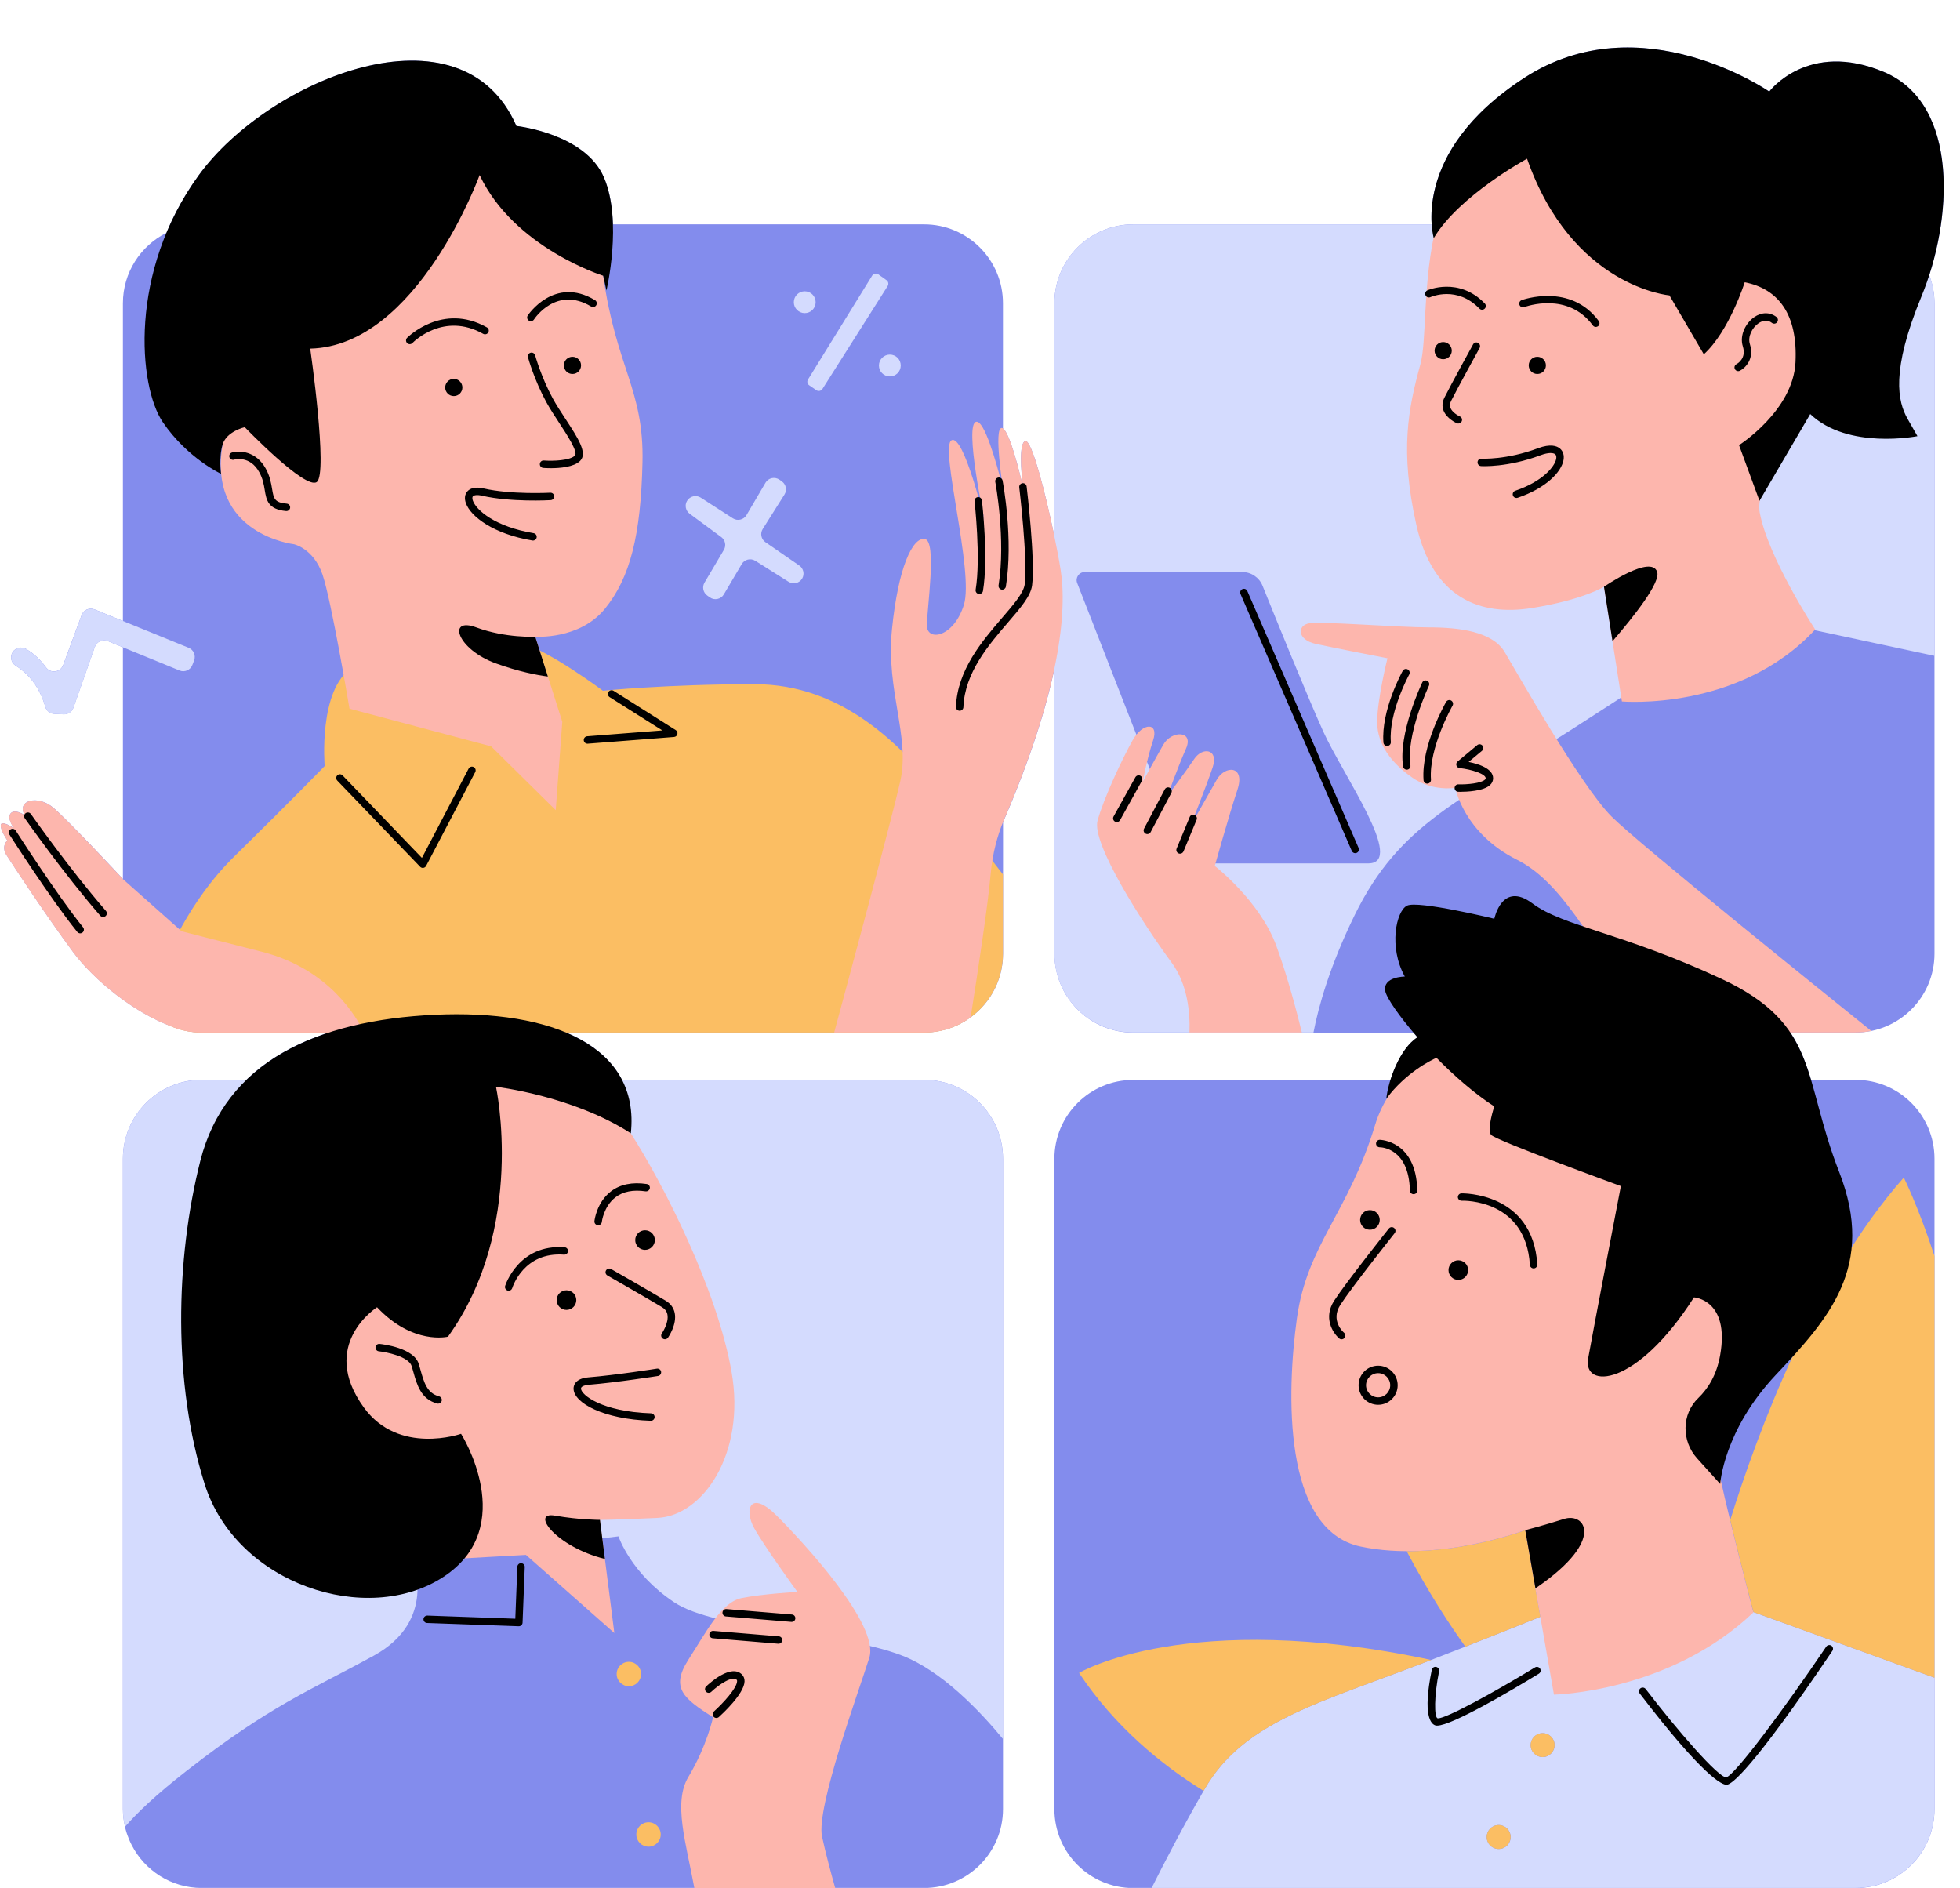
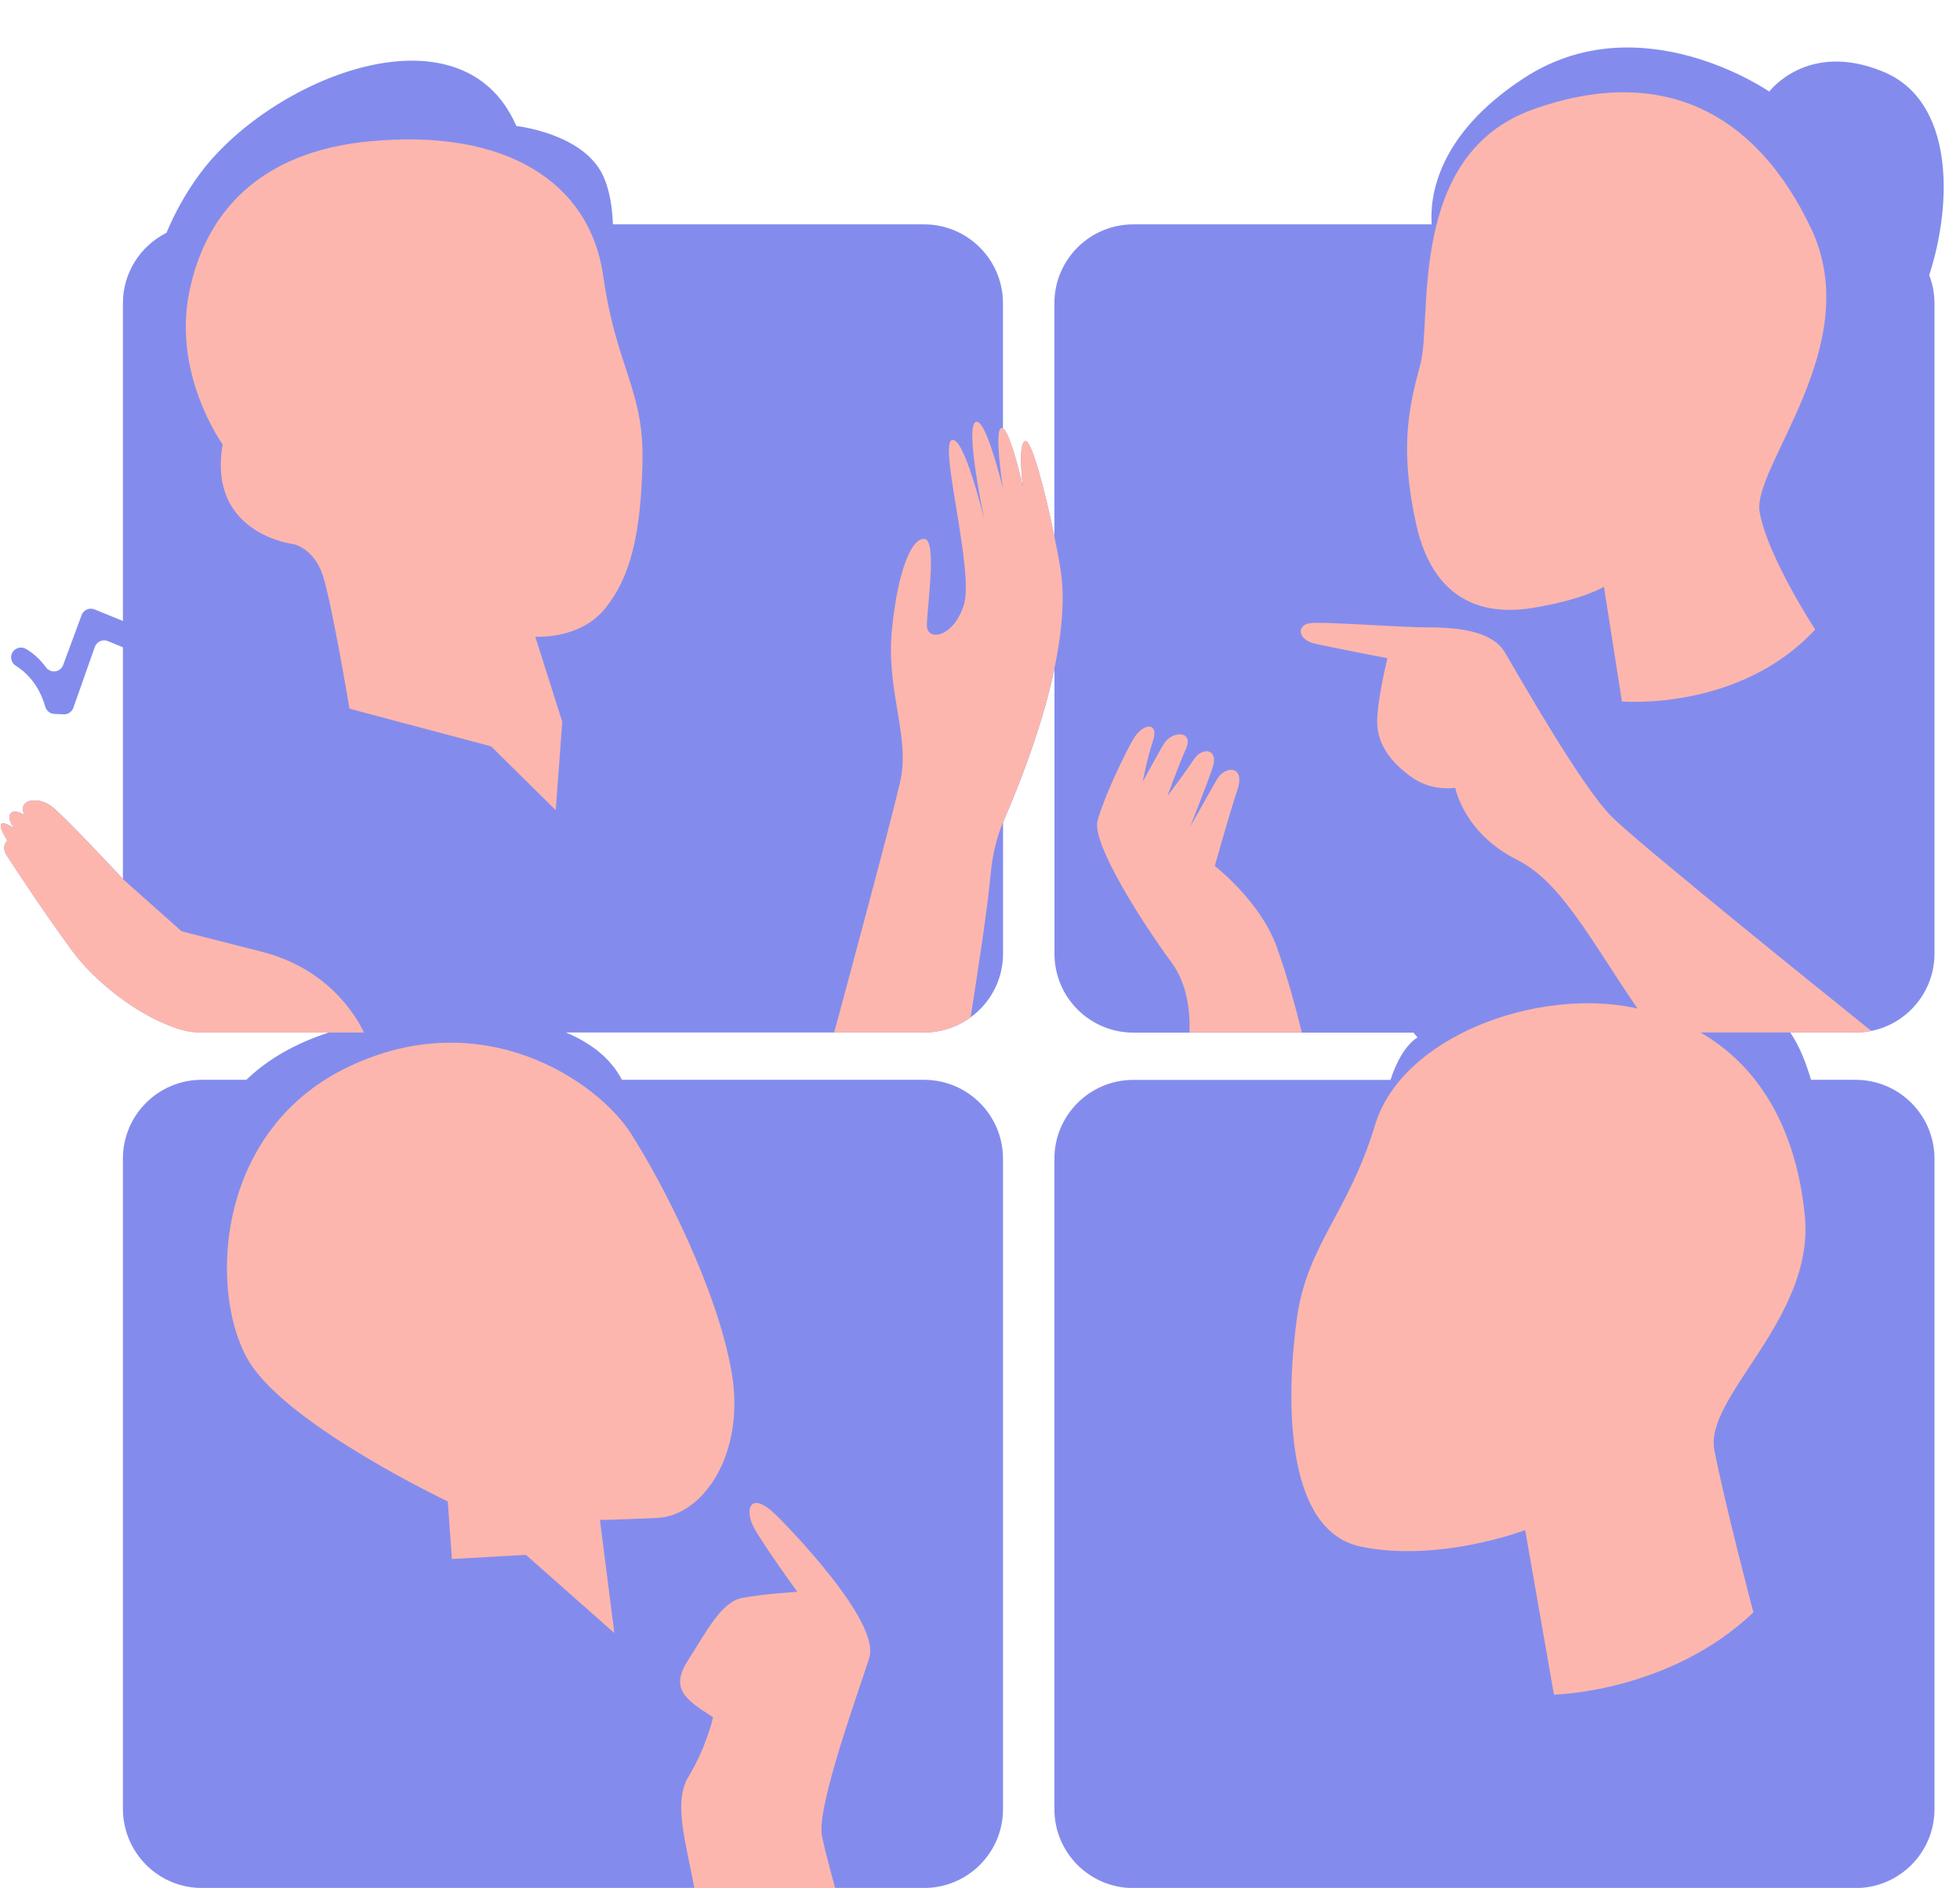
<svg xmlns="http://www.w3.org/2000/svg" height="480.9" preserveAspectRatio="xMidYMid meet" version="1.0" viewBox="-0.2 -12.1 499.3 480.9" width="499.3" zoomAndPan="magnify">
  <g id="change1_1">
    <path d="M479.7,6.23c-19.39-8.13-29.19,5-29.19,5s-32.73-22.72-62.33-3.54c-22.41,14.52-24.15,30.46-23.67,37.36 H288.5c-11.1,0-20.1,9-20.1,20.1v59.36c-2.27-10.98-5.76-24.58-7.38-24.25c-1.72,0.34-1.03,8.02-0.74,10.73c0,0,0,0,0,0 c-0.04,0-0.06,0.02-0.1,0.03c-0.71-3.05-3.12-12.81-4.88-13.98V65.15c0-11.1-9-20.1-20.1-20.1h-79.27 c-0.13-4.1-0.75-8.33-2.28-11.92c-4.79-11.26-22.31-13.13-22.31-13.13C117.38-12.11,68.39,7.9,50.47,32.5 c-3.49,4.79-6.19,9.75-8.26,14.7c-6.57,3.3-11.1,10.09-11.1,17.95v80.93l-7.23-2.95c-1.31-0.53-2.8,0.12-3.29,1.45l-4.7,12.72 c-0.7,1.88-3.19,2.22-4.38,0.59c-1.18-1.62-2.83-3.36-5.05-4.67c-1.16-0.69-2.66-0.38-3.41,0.74c-0.78,1.17-0.45,2.76,0.74,3.5 c2.34,1.45,5.85,4.52,7.54,10.46c0.3,1.04,1.21,1.78,2.29,1.83l2.39,0.11c1.1,0.05,2.11-0.63,2.48-1.67l5.46-15.5 c0.48-1.35,1.99-2.03,3.31-1.49l3.85,1.58v59.02c0,0-13.79-14.83-17.75-18.17c-3.94-3.32-9.31-1.89-7.33,1.81 c-0.01,0.01-0.01,0.02-0.01,0.04c-0.33-0.21-2.54-1.55-3.5-0.39c-1.04,1.25,0.83,3.75,0.83,3.75s-3.13-2.08-3.34-0.83 s1.67,3.96,1.67,3.96s-1.67,1.46-0.21,3.75c1.46,2.29,9.8,15.01,16.89,24.6c5.43,7.34,15.64,15.49,24.84,18.91 c0.15,0.07,0.3,0.13,0.46,0.19c0.44,0.18,0.89,0.35,1.35,0.49c0.16,0.05,0.31,0.1,0.47,0.15c0.5,0.15,1.02,0.28,1.54,0.4 c0.01,0,0.03,0.01,0.04,0.01c0.1,0.02,0.2,0.04,0.3,0.06c0.56,0.11,1.13,0.2,1.71,0.26c0.01,0,0.02,0,0.04,0 c0.06,0.01,0.11,0.01,0.17,0.01c0.63,0.06,1.27,0.1,1.92,0.1h32.38c-8.28,2.7-15.41,6.64-21.01,12.05H51.21 c-11.1,0-20.1,9-20.1,20.1v165.66c0,1.56,0.19,3.06,0.53,4.52c0.13,0.54,0.27,1.08,0.44,1.61c-0.17-0.53-0.32-1.06-0.44-1.61 c0.13,0.55,0.27,1.08,0.44,1.61c0.11,0.36,0.25,0.71,0.39,1.06c0.06,0.16,0.11,0.32,0.18,0.48c0.19,0.47,0.41,0.92,0.63,1.37 c0.02,0.03,0.03,0.07,0.05,0.1c3.32,6.51,10.08,10.97,17.88,10.97h125.47h35.88h22.65c11.1,0,20.1-9,20.1-20.1v-17.86v-147.8 c0-11.1-9-20.1-20.1-20.1h-76.98c-2.74-5.3-7.68-9.3-14.25-12.05h68.31h22.91c0.63,0,1.25-0.04,1.87-0.09 c0.22-0.02,0.44-0.05,0.66-0.08c0.38-0.05,0.76-0.1,1.13-0.17c0.27-0.05,0.55-0.11,0.82-0.17c0.29-0.07,0.58-0.14,0.87-0.22 c0.31-0.09,0.63-0.17,0.94-0.27c0.15-0.05,0.3-0.11,0.45-0.16c1.35-0.48,2.62-1.09,3.82-1.83c0.02-0.01,0.04-0.02,0.06-0.03 c5.7-3.55,9.5-9.85,9.5-17.05v-20.18v-13.31c6.92-16.01,10.94-28.89,13.1-39.12v72.61c0,11.1,9,20.1,20.1,20.1h14.31h28.63h2.96 h25.45c0.34,0.4,0.68,0.8,1.04,1.21c-3.14,1.97-5.55,6.6-6.88,10.83H288.5c-11.1,0-20.1,9-20.1,20.1v165.66 c0,11.1,9,20.1,20.1,20.1h4.68h179.32c11.1,0,20.1-9,20.1-20.1v-33.46V307.87v-24.81c0-11.1-9-20.1-20.1-20.1h-11.35 c-1.33-4.45-2.85-8.42-5.28-12.05h16.63c11.1,0,20.1-9,20.1-20.1v-75.85V65.15c0-2.53-0.49-4.94-1.34-7.16 C497.38,39.02,497.36,13.64,479.7,6.23z M32.58,456.21c0.02,0.05,0.04,0.11,0.06,0.16C32.62,456.32,32.61,456.27,32.58,456.21z" fill="#838CED" />
  </g>
  <g id="change2_1">
-     <path d="M31.64,453.24c0.5,2.16,1.35,4.19,2.48,6.02C32.99,457.42,32.14,455.4,31.64,453.24z M235.21,262.96H51.21 c-11.1,0-20.1,9-20.1,20.1v165.66c0,1.56,0.19,3.06,0.53,4.52c2.98-3.45,7.82-8.12,15.71-14.27 c21.48-16.76,31.43-20.43,47.67-29.33c16.24-8.9,9.95-24.1,9.95-24.1l52.38-6.29c0,0,3.14,9.43,14.14,16.76 c11,7.33,41.91,7.33,58.14,13.62c10.09,3.91,19.78,14.09,25.67,21.23v-147.8C255.3,271.96,246.31,262.96,235.21,262.96z M492.59,65.15v89.81l-38.76-8.29l-21.48,5.76c0,0-4.71,3.67-32.48,21.48c-27.76,17.81-43.48,23.57-55,47.14 c-6.34,12.97-9.19,23.24-10.47,29.86H288.5c-11.1,0-20.1-9-20.1-20.1V65.15c0-11.1,9-20.1,20.1-20.1h183.99 C483.59,45.05,492.59,54.05,492.59,65.15z M336.9,174.26c-3.95-8.72-12.19-29.02-15.48-37.17c-0.85-2.11-2.9-3.48-5.17-3.48h-40.12 c-1.45,0-2.45,1.46-1.92,2.81l27.88,71.41c0,0,36.69,0,46.28,0C357.96,207.82,341.91,185.31,336.9,174.26z M205.95,86.05l1.79,1.24 c0.52,0.36,1.24,0.22,1.58-0.32l16.6-26.2c0.32-0.5,0.19-1.16-0.29-1.5l-2.06-1.47c-0.53-0.38-1.26-0.23-1.6,0.32l-16.33,26.44 C205.32,85.06,205.46,85.72,205.95,86.05z M204.8,67.66c1.54,0,2.78-1.24,2.78-2.78c0-1.54-1.24-2.78-2.78-2.78 c-1.54,0-2.78,1.24-2.78,2.78C202.02,66.42,203.27,67.66,204.8,67.66z M223.7,81c0,1.54,1.24,2.78,2.78,2.78 c1.54,0,2.78-1.24,2.78-2.78c0-1.54-1.24-2.78-2.78-2.78C224.95,78.23,223.7,79.47,223.7,81z M175.48,118.76l8.06,5.95 c1.02,0.75,1.31,2.16,0.66,3.26l-4.93,8.34c-0.66,1.11-0.35,2.54,0.7,3.29l0.66,0.47c1.18,0.84,2.83,0.48,3.56-0.76l4.56-7.72 c0.71-1.2,2.27-1.58,3.46-0.84l8.48,5.35c1.18,0.74,2.73,0.37,3.45-0.82c0.67-1.12,0.36-2.57-0.72-3.32l-8.63-5.95 c-1.1-0.75-1.4-2.24-0.69-3.36l5.54-8.78c0.7-1.12,0.41-2.59-0.67-3.35l-0.6-0.42c-1.19-0.84-2.83-0.48-3.57,0.77l-4.83,8.23 c-0.71,1.22-2.3,1.59-3.48,0.83l-8.18-5.27c-1.18-0.76-2.75-0.39-3.47,0.81l-0.03,0.04C174.17,116.58,174.46,118,175.48,118.76z M48.81,157.27l0.44-1.15c0.48-1.27-0.13-2.7-1.39-3.21l-23.97-9.77c-1.31-0.53-2.8,0.12-3.29,1.45l-4.7,12.72 c-0.7,1.88-3.19,2.22-4.38,0.59c-1.18-1.62-2.83-3.36-5.05-4.67c-1.16-0.69-2.66-0.38-3.41,0.74c-0.78,1.17-0.45,2.76,0.74,3.5 c2.34,1.45,5.85,4.52,7.54,10.46c0.3,1.04,1.21,1.78,2.29,1.83l2.39,0.11c1.1,0.05,2.11-0.63,2.48-1.67l5.46-15.5 c0.48-1.35,1.99-2.03,3.31-1.49l18.26,7.48C46.82,159.23,48.31,158.58,48.81,157.27z M419.26,388.67l73.33,26.58v33.46 c0,11.1-9,20.1-20.1,20.1H293.18c3.1-6.21,7.87-15.43,13.46-25.14c9.95-17.29,29.33-22,56.57-32.48 C390.45,400.72,419.26,388.67,419.26,388.67z M384.63,455.84c0-1.69-1.37-3.05-3.05-3.05c-1.69,0-3.05,1.37-3.05,3.05 c0,1.69,1.37,3.05,3.05,3.05C383.26,458.9,384.63,457.53,384.63,455.84z M395.83,432.43c0-1.69-1.37-3.05-3.05-3.05 c-1.69,0-3.05,1.37-3.05,3.05c0,1.69,1.37,3.05,3.05,3.05C394.46,435.48,395.83,434.11,395.83,432.43z" fill="#D4DBFE" />
-   </g>
+     </g>
  <g id="change3_1">
-     <path d="M239.82,190.8c5.45,6.89,11.19,14.28,15.48,19.84v20.18c0,11.1-9,20.1-20.1,20.1H51.21 c-5.96,0-11.3-2.61-14.98-6.73l2.36-3.07c0,0,5.84-20.29,20.85-35.02c15.01-14.73,23.07-23.07,23.07-23.07s-1.67-19.46,6.95-25.02 c8.62-5.56,35.58-8.62,43.08-6.39c7.5,2.22,20.85,12.23,20.85,12.23s16.4-1.67,38.64-1.67S229.26,177.46,239.82,190.8z M163.11,414.32c0-1.72-1.39-3.11-3.11-3.11s-3.11,1.39-3.11,3.11c0,1.71,1.39,3.11,3.11,3.11S163.11,416.04,163.11,414.32z M165.01,452.08c-1.72,0-3.11,1.39-3.11,3.11c0,1.72,1.39,3.11,3.11,3.11c1.71,0,3.11-1.39,3.11-3.11 C168.11,453.47,166.72,452.08,165.01,452.08z M388.35,377.67c0,0-14.26,5.43-30.21,5.36c5.62,10.69,11.13,19,14.95,24.32 c6.65-2.61,13.17-5.21,19.12-7.61L388.35,377.67z M381.57,452.79c-1.69,0-3.05,1.37-3.05,3.05c0,1.69,1.37,3.05,3.05,3.05 c1.69,0,3.05-1.37,3.05-3.05C384.63,454.16,383.26,452.79,381.57,452.79z M392.77,429.37c-1.69,0-3.05,1.37-3.05,3.05 c0,1.69,1.37,3.05,3.05,3.05c1.69,0,3.05-1.37,3.05-3.05C395.83,430.74,394.46,429.37,392.77,429.37z M274.68,414.04 c9.12,13.68,20.97,23.38,31.73,30.05c0.08-0.14,0.16-0.28,0.24-0.42c9.95-17.29,29.33-22,56.57-32.48c0.39-0.15,0.78-0.3,1.18-0.45 C302.43,397.52,274.68,414.04,274.68,414.04z M484.78,287.86c-22.66,25.59-37.27,64.98-44.22,87.26 c2.76,11.41,5.69,22.53,5.92,23.42l46.12,16.72V307.87C488.54,295.39,484.78,287.86,484.78,287.86z" fill="#FBBE63" />
-   </g>
+     </g>
  <g id="change4_1">
    <path d="M360.59,121.53c-4.19-18.86-2.1-29.33,1.05-40.86c3.14-11.52-3.67-53.43,28.81-64.95 c32.48-11.52,56.57,0.52,70.72,30.38c14.14,29.86-15.19,60.76-13.1,72.29c2.1,11.52,14.14,29.86,14.14,29.86 c-19.38,20.95-49.24,18.33-49.24,18.33l-4.57-29.22c0,0-5.25,3.32-18.35,5.42C376.97,144.88,364.78,140.39,360.59,121.53z M331.44,250.91c-1.21-4.96-3.59-14.1-6.47-22c-4.19-11.52-15.71-20.43-15.71-20.43s3.67-13.1,5.76-19.38 c2.1-6.29-3.14-6.29-5.24-2.62c-2.1,3.67-6.81,12.05-6.81,12.05s4.19-10.48,5.76-15.19s-2.62-5.24-4.71-2.1 c-2.1,3.14-6.81,9.43-6.81,9.43s2.62-7.33,4.71-12.05c2.1-4.71-3.67-4.71-5.76-1.05c-2.1,3.67-5.24,9.43-5.24,9.43 s1.05-5.76,2.62-10.48c1.57-4.71-2.62-4.71-5.24,0c-2.62,4.71-7.33,14.67-8.9,20.43c-1.57,5.76,11.52,26.19,18.86,36.14 c4.04,5.49,4.74,12.56,4.55,17.81H331.44z M476.51,250.51c-11.44-9.19-59.25-47.69-66.16-54.6c-7.86-7.86-24.1-36.67-27.24-41.91 c-3.14-5.24-11.52-6.29-19.38-6.29s-27.24-1.57-30.38-1.05c-3.14,0.52-3.14,4.19,1.57,5.24s18.33,3.67,18.33,3.67 s-2.62,10.48-2.62,16.24c0,5.76,3.67,10.48,8.9,14.14c5.24,3.67,11,2.62,11,2.62s2.1,11.52,15.71,18.33 c11.21,5.61,18.54,20.1,30.71,37.91c-0.29-0.06-0.57-0.14-0.86-0.2c-24.88-5.16-59.19,7.33-66,29.86 c-6.81,22.52-17.29,30.38-19.91,49.24c-2.62,18.86-3.67,53.95,16.24,58.14c19.91,4.19,41.91-4.19,41.91-4.19l7.33,41.91 c0,0,29.33-0.52,50.81-20.95c0,0-7.33-27.76-9.95-41.38c-2.62-13.62,25.67-33.52,23.05-59.72c-2.02-20.16-10.25-37.21-26.59-46.62 h39.49C473.87,250.91,475.21,250.77,476.51,250.51z M186.16,337.34c-3.67-20.95-17.29-47.67-25.67-60.76 c-8.38-13.1-37.71-33.52-72.29-16.76c-34.57,16.76-35.1,59.19-24.62,75.43c10.48,16.24,50.29,35.1,50.29,35.1l1.05,14.67 l18.86-1.05l22.52,19.91l-3.67-28.81c0,0,3.14,0,14.67-0.52C178.83,374.01,189.83,358.29,186.16,337.34z M191.92,377.15 c2.62,4.71,11,16.24,11,16.24s-8.9,0.52-14.14,1.57c-5.24,1.05-8.9,8.38-13.62,15.71c-4.71,7.33-1.05,9.95,6.29,14.67 c0,0-1.57,7.33-6.29,15.19c-3.91,6.52-0.62,16.65,1.52,28.29h35.88c-1.04-3.7-2.45-8.91-3.35-13.1 c-1.57-7.33,9.43-37.19,12.05-45.57c2.62-8.38-16.76-29.33-23.57-36.14C190.88,367.2,189.3,372.44,191.92,377.15z M261.02,100.25 c-2.08,0.42-0.63,11.67-0.63,11.67s-3.34-15.01-5.42-15.01c-2.08,0,0.33,15.38,0.33,15.38c-1.8-7.09-4.75-17.3-6.81-16.96 c-3.14,0.52,2.1,25.14,2.1,25.14s-5.24-22-8.38-20.43c-3.14,1.57,5.76,33.52,3.14,41.91c-2.62,8.38-9.43,9.43-9.43,5.24 s2.62-21.48-0.52-22c-3.14-0.52-6.81,7.33-8.38,23.05c-1.57,15.71,4.71,27.24,2.1,38.76c-2.21,9.74-13.4,51.27-16.82,63.91h22.91 c4.44,0,8.54-1.46,11.86-3.9c1.79-11.35,4.42-28.67,5.09-36.43c0.48-5.48,1.82-9.97,3.14-13.25 c14.72-34.06,16.35-53.92,14.68-64.34C268.32,122.56,263.1,99.84,261.02,100.25z M92.51,250.91c-1.77-3.78-8.77-16.18-26-20.57 c-20.43-5.21-20.43-5.21-20.43-5.21l-14.98-13.31c0,0-13.79-14.83-17.75-18.17c-3.96-3.34-9.38-1.88-7.3,1.88 c0,0-2.5-1.67-3.54-0.42c-1.04,1.25,0.83,3.75,0.83,3.75s-3.13-2.08-3.34-0.83s1.67,3.96,1.67,3.96s-1.67,1.46-0.21,3.75 c1.46,2.29,9.8,15.01,16.89,24.6c5.43,7.34,15.64,15.49,24.84,18.91c2.45,1.07,5.16,1.67,8,1.67H92.51z M74.65,126.52 c0,0,5,1.04,7.3,7.71c2.29,6.67,6.88,34.19,6.88,34.19l36.07,9.59l16.47,16.26l1.67-22.51l-6.88-21.68c0,0,11.26,0.83,17.72-7.09 c6.46-7.92,9.17-18.76,9.59-37.32c0.42-18.55-6.67-23.97-10.01-47.53c-3.34-23.56-24.51-37.77-60.04-34.19 c-26.89,2.71-41.28,17.51-45.45,38.57c-4.17,21.06,8.55,38.57,8.55,38.57C52.55,124.02,74.65,126.52,74.65,126.52z" fill="#FDB6AD" />
  </g>
  <g id="change5_1">
-     <path d="M41.29,95.46c-6.25-9.17-8.76-38.36,9.17-62.96c17.93-24.6,66.92-44.61,80.89-12.51c0,0,17.51,1.88,22.31,13.13 s0.63,28.77,0.63,28.77l-0.83-3.75c0,0-22.72-7.09-31.48-25.64c0,0-15.84,43.57-43.15,44.2c0,0,4.59,31.9,1.67,33.98 c-2.92,2.08-18.35-13.97-18.35-13.97s-4.59,1.04-5.63,4.38c-1.04,3.34-0.42,7.5-0.42,7.5S47.55,104.63,41.29,95.46z M113.21,86.6 c0,1.21,0.98,2.19,2.19,2.19s2.19-0.98,2.19-2.19c0-1.21-0.98-2.19-2.19-2.19S113.21,85.39,113.21,86.6z M145.63,83.16 c1.21,0,2.19-0.98,2.19-2.19c0-1.21-0.98-2.19-2.19-2.19s-2.19,0.98-2.19,2.19C143.44,82.18,144.42,83.16,145.63,83.16z M369.63,77.22c0-1.21-0.98-2.19-2.19-2.19c-1.21,0-2.19,0.98-2.19,2.19c0,1.21,0.98,2.19,2.19,2.19 C368.65,79.41,369.63,78.43,369.63,77.22z M389.23,80.97c0,1.21,0.98,2.19,2.19,2.19c1.21,0,2.19-0.98,2.19-2.19 c0-1.21-0.98-2.19-2.19-2.19C390.21,78.78,389.23,79.76,389.23,80.97z M479.7,6.23c-19.39-8.13-29.19,5-29.19,5 s-32.73-22.72-62.33-3.54c-29.6,19.18-23.14,40.86-23.14,40.86c6.46-10.84,23.77-20.22,23.77-20.22 c11.47,32.73,36.27,34.81,36.27,34.81l8.76,15.01c6.46-5.84,10.42-18.35,10.42-18.35c8.55,1.67,13.55,8.13,12.93,20.43 c-0.63,12.3-14.38,21.06-14.38,21.06l5.21,14.18l12.93-22.1c9.59,9.17,27.31,5.63,27.31,5.63s0,0-2.5-4.38 c-2.5-4.38-4.38-12.09,3.54-31.27C497.21,44.18,499.09,14.36,479.7,6.23z M405.56,70.79c0.18,0.25,0.47,0.39,0.76,0.39 c0.19,0,0.39-0.06,0.56-0.18c0.42-0.31,0.51-0.9,0.2-1.32c-7.22-9.85-19.53-5.38-19.65-5.33c-0.49,0.18-0.74,0.73-0.55,1.22 c0.18,0.49,0.73,0.74,1.22,0.56C388.55,65.95,399.19,62.12,405.56,70.79z M364.19,63.59c0.28-0.12,6.79-2.96,12.48,2.92 c0.19,0.19,0.43,0.29,0.68,0.29c0.24,0,0.47-0.09,0.66-0.27c0.38-0.36,0.39-0.96,0.02-1.34c-6.64-6.86-14.55-3.37-14.62-3.33 c-0.47,0.22-0.68,0.78-0.47,1.25C363.15,63.6,363.71,63.8,364.19,63.59z M371.3,95.78c0.37,0,0.72-0.21,0.87-0.57 c0.21-0.48-0.01-1.04-0.49-1.24c-0.53-0.23-1.99-1.08-2.4-2.21c-0.19-0.54-0.14-1.09,0.16-1.7c1.64-3.28,7.22-13.41,7.28-13.52 c0.25-0.46,0.09-1.03-0.37-1.29c-0.46-0.26-1.04-0.09-1.29,0.37c-0.23,0.42-5.66,10.27-7.31,13.58c-0.54,1.09-0.63,2.17-0.25,3.21 c0.79,2.14,3.32,3.25,3.43,3.3C371.05,95.76,371.17,95.78,371.3,95.78z M377.2,104.73c-0.55-0.03-0.97,0.36-1,0.89 c-0.03,0.52,0.36,0.97,0.88,1c0.27,0.02,6.76,0.39,15.19-2.77c2.04-0.76,3.24-0.63,3.7-0.24c0.34,0.29,0.33,0.8,0.26,1.18 c-0.37,1.97-3.46,5.76-10.43,8.12c-0.5,0.17-0.76,0.71-0.59,1.2c0.13,0.39,0.5,0.64,0.9,0.64c0.1,0,0.2-0.02,0.3-0.05 c7.29-2.47,11.12-6.58,11.68-9.57c0.23-1.24-0.09-2.29-0.9-2.98c-0.81-0.68-2.44-1.25-5.58-0.08 C383.58,105.09,377.26,104.73,377.2,104.73z M421.96,133.61c-1.46-4.59-13.55,3.75-13.55,3.75l2.17,13.88 C416.22,144.69,422.81,136.28,421.96,133.61z M442.17,80.65c-0.46,0.23-0.65,0.8-0.42,1.27c0.17,0.33,0.5,0.52,0.85,0.52 c0.14,0,0.29-0.03,0.42-0.1c1.4-0.7,3.74-3.02,2.56-6.76c-0.62-1.95,0.61-4.23,2.15-5.31c0.71-0.5,2.09-1.17,3.46-0.12 c0.42,0.32,1.01,0.24,1.33-0.18c0.32-0.42,0.24-1.01-0.18-1.33c-1.68-1.28-3.81-1.26-5.7,0.07c-2.07,1.45-3.77,4.55-2.86,7.43 C444.74,79.2,442.44,80.5,442.17,80.65z M353.16,177.92c0.02,0,0.05,0,0.08,0c0.52-0.04,0.91-0.5,0.87-1.02 c-0.6-7.54,4.63-17.09,4.68-17.19c0.25-0.46,0.09-1.03-0.37-1.29c-0.46-0.26-1.04-0.09-1.29,0.37c-0.23,0.41-5.55,10.14-4.91,18.25 C352.26,177.54,352.67,177.92,353.16,177.92z M357.23,183.16c0.07,0.47,0.47,0.8,0.93,0.8c0.05,0,0.1,0,0.15-0.01 c0.52-0.08,0.87-0.56,0.79-1.08c-1.19-7.75,4.66-20.17,4.71-20.3c0.22-0.47,0.02-1.04-0.45-1.26c-0.47-0.22-1.04-0.03-1.26,0.45 C361.85,162.29,355.95,174.84,357.23,183.16z M369.48,166.35c-0.45-0.26-1.03-0.11-1.29,0.35c-0.26,0.45-6.39,11.19-5.75,19.93 c0.04,0.5,0.45,0.88,0.94,0.88c0.02,0,0.05,0,0.07,0c0.52-0.04,0.91-0.49,0.88-1.01c-0.6-8.15,5.44-18.74,5.5-18.85 C370.09,167.19,369.93,166.61,369.48,166.35z M371.27,189.59c0.09,0,0.26,0.01,0.51,0.01c1.57,0,5.99-0.15,7.64-1.77 c0.49-0.47,0.74-1.06,0.74-1.69c0-2.47-3.7-3.64-6.24-4.15l3.4-2.83c0.4-0.33,0.46-0.93,0.12-1.33c-0.34-0.4-0.93-0.46-1.33-0.12 l-5,4.17c-0.29,0.24-0.41,0.64-0.3,1c0.11,0.36,0.42,0.63,0.8,0.67c3.15,0.35,6.66,1.5,6.66,2.6c0,0.05,0,0.17-0.17,0.33 c-0.96,0.94-4.53,1.28-6.78,1.22c-0.53-0.05-0.96,0.4-0.97,0.92C370.34,189.14,370.75,189.58,371.27,189.59z M345.03,205.23 c0.13,0,0.25-0.02,0.38-0.08c0.48-0.21,0.7-0.76,0.49-1.24l-28.35-65.46c-0.21-0.48-0.77-0.7-1.25-0.49 c-0.48,0.21-0.7,0.76-0.49,1.24l28.35,65.46C344.32,205.01,344.67,205.23,345.03,205.23z M143.84,94.59 c-1.14-1.75-2.33-3.55-3.22-5.19c-2.96-5.43-4.48-10.94-4.5-10.99c-0.14-0.5-0.66-0.8-1.16-0.66c-0.5,0.14-0.8,0.66-0.66,1.16 c0.06,0.23,1.59,5.77,4.66,11.4c0.93,1.71,2.14,3.55,3.3,5.32c1.94,2.96,4.87,7.43,3.99,8.32c-1.26,1.26-5.52,1.43-7.91,1.25 c-0.52-0.05-0.98,0.35-1.02,0.87c-0.04,0.52,0.35,0.98,0.87,1.02c0.22,0.02,0.94,0.07,1.91,0.07c2.27,0,5.89-0.27,7.49-1.87 C149.55,103.31,147.03,99.46,143.84,94.59z M122.59,114.17c7.27,1.68,17.08,1.16,17.5,1.13c0.52-0.03,0.92-0.48,0.89-1 c-0.03-0.52-0.47-0.92-1-0.89c-0.1,0-9.96,0.53-16.97-1.09c-2.38-0.55-3.57,0.1-4.14,0.74c-0.67,0.75-0.81,1.81-0.39,3 c1.2,3.42,7.02,7.86,16.94,9.52c0.05,0.01,0.11,0.01,0.16,0.01c0.45,0,0.86-0.33,0.93-0.79c0.09-0.52-0.26-1-0.78-1.09 c-9.79-1.63-14.61-5.84-15.47-8.28c-0.08-0.24-0.25-0.82,0.01-1.11C120.53,114.05,121.27,113.86,122.59,114.17z M151.69,65.65 c0.27-0.45,0.12-1.03-0.32-1.3c-10.39-6.24-17.06,3.81-17.13,3.91c-0.28,0.44-0.16,1.02,0.28,1.31c0.16,0.1,0.34,0.15,0.51,0.15 c0.31,0,0.61-0.15,0.79-0.43c0.23-0.35,5.75-8.6,14.56-3.32C150.84,66.24,151.42,66.1,151.69,65.65z M124.19,72.58 c0.26-0.46,0.1-1.03-0.36-1.29c-11.34-6.4-20.24,2.58-20.33,2.67c-0.36,0.38-0.35,0.97,0.02,1.34c0.18,0.18,0.42,0.27,0.66,0.27 c0.25,0,0.49-0.1,0.68-0.29c0.32-0.33,7.98-8.01,18.03-2.34C123.35,73.19,123.93,73.03,124.19,72.58z M139.37,160.23l-3.22-10.15 c0,0-7.5,0.42-15.01-2.36c-7.5-2.78-5,5.56,5,9.17C131.96,158.99,136.54,159.86,139.37,160.23z M260.28,110.99 c-0.52,0.06-0.89,0.53-0.83,1.05c0.02,0.18,2.2,18.51,1.39,24.71c-0.28,2.17-2.81,5.1-5.73,8.5c-5.09,5.92-11.43,13.3-11.79,22.72 c-0.02,0.52,0.39,0.96,0.91,0.98c0.01,0,0.02,0,0.04,0c0.51,0,0.93-0.4,0.95-0.91c0.33-8.76,6.43-15.85,11.33-21.55 c3.25-3.78,5.82-6.76,6.17-9.49c0.84-6.44-1.3-24.42-1.39-25.18C261.27,111.29,260.79,110.92,260.28,110.99z M254.18,137 c-0.08,0.52,0.27,1,0.78,1.09c0.05,0.01,0.1,0.01,0.15,0.01c0.46,0,0.86-0.33,0.93-0.79c1.95-11.98-0.72-26.4-0.84-27.01 c-0.1-0.51-0.59-0.85-1.11-0.75c-0.51,0.1-0.85,0.59-0.75,1.11C253.38,110.79,256.07,125.36,254.18,137z M248.34,138.11 c-0.09,0.52,0.26,1,0.78,1.09c0.05,0.01,0.11,0.01,0.16,0.01c0.45,0,0.86-0.33,0.93-0.79c1.4-8.38-0.2-22.46-0.27-23.06 c-0.06-0.52-0.53-0.9-1.05-0.83c-0.52,0.06-0.89,0.53-0.83,1.05C248.07,115.72,249.69,130,248.34,138.11z M7.67,195.26 c-0.3-0.43-0.89-0.53-1.32-0.23c-0.43,0.3-0.53,0.89-0.23,1.32c0.1,0.14,9.87,14.06,19.24,24.82c0.19,0.22,0.45,0.32,0.71,0.32 c0.22,0,0.44-0.08,0.62-0.23c0.39-0.34,0.44-0.94,0.09-1.34C17.48,209.24,7.77,195.4,7.67,195.26z M3.8,199.46 c-0.28-0.44-0.87-0.57-1.31-0.29c-0.44,0.28-0.57,0.87-0.29,1.31c0.1,0.16,10.39,16.27,17.29,24.82c0.19,0.23,0.46,0.35,0.74,0.35 c0.21,0,0.42-0.07,0.59-0.21c0.41-0.33,0.47-0.92,0.14-1.33C14.14,215.64,3.9,199.62,3.8,199.46z M304.12,195.48 c-0.48-0.2-1.04,0.03-1.24,0.51l-3.34,8.06c-0.2,0.48,0.03,1.04,0.51,1.24c0.12,0.05,0.24,0.07,0.36,0.07 c0.37,0,0.72-0.22,0.88-0.58l3.34-8.06C304.83,196.24,304.6,195.68,304.12,195.48z M297.8,188.57c-0.46-0.24-1.04-0.07-1.28,0.4 l-5.28,10.01c-0.24,0.46-0.07,1.03,0.4,1.28c0.14,0.07,0.29,0.11,0.44,0.11c0.34,0,0.67-0.18,0.84-0.5l5.28-10.01 C298.44,189.39,298.27,188.82,297.8,188.57z M290.32,185.52c-0.46-0.25-1.03-0.09-1.29,0.37l-5.56,10.01 c-0.25,0.46-0.09,1.03,0.37,1.29c0.15,0.08,0.3,0.12,0.46,0.12c0.33,0,0.66-0.18,0.83-0.49l5.56-10.01 C290.94,186.35,290.77,185.78,290.32,185.52z M69.11,112.43c-0.24-1.45-0.54-3.25-1.63-5.2c-2.49-4.48-6.71-4.61-8.6-4.06 c-0.5,0.15-0.79,0.67-0.64,1.18c0.15,0.5,0.68,0.79,1.18,0.64c0.17-0.05,4.03-1.13,6.41,3.16c0.93,1.67,1.19,3.22,1.41,4.59 c0.42,2.53,0.82,4.92,5.44,5.34c0.03,0,0.06,0,0.09,0c0.48,0,0.9-0.37,0.94-0.86c0.05-0.52-0.34-0.98-0.86-1.03 C69.69,115.91,69.52,114.89,69.11,112.43z M85.74,185.39c-0.38,0.36-0.39,0.96-0.03,1.34l21.12,21.96 c0.18,0.19,0.43,0.29,0.68,0.29c0.04,0,0.09,0,0.13-0.01c0.3-0.04,0.56-0.23,0.71-0.5l12.51-23.9c0.24-0.46,0.06-1.04-0.4-1.28 c-0.46-0.24-1.03-0.06-1.28,0.4l-11.9,22.74l-20.21-21.01C86.71,185.04,86.11,185.03,85.74,185.39z M171.95,173.88l-15.84-10.01 c-0.44-0.28-1.03-0.15-1.31,0.3c-0.28,0.44-0.15,1.03,0.3,1.31l13.43,8.48l-19.15,1.49c-0.52,0.04-0.91,0.5-0.87,1.02 c0.04,0.5,0.45,0.87,0.94,0.87c0.02,0,0.05,0,0.07,0l21.99-1.71c0.41-0.03,0.75-0.32,0.85-0.72 C172.46,174.51,172.3,174.09,171.95,173.88z M438.29,237.22c-25.02-11.67-40.3-13.34-48.09-19.18c-7.78-5.84-9.73,3.89-9.73,3.89 s-19.46-4.73-22.24-3.34c-2.78,1.39-4.73,10.56-0.56,18.07c0,0-5.56,0-5,3.61c0.26,1.7,3.49,6.43,8.22,11.85 c-4.45,2.79-7.44,10.91-7.94,15.67c4.94-6.67,11.4-9.82,12.78-10.44c4.48,4.56,9.65,9.1,14.73,12.39c0,0-1.95,5.84-0.83,7.23 c1.11,1.39,33.08,13.06,33.08,13.06s-6.95,36.13-8.34,43.92c-1.39,7.78,12.23,7.5,26.96-15.57c0,0,9.17,0.56,6.67,14.73 c-0.89,5.06-3.1,8.53-5.56,10.9c-4.28,4.1-4.3,10.96-0.33,15.36l5.9,6.54c0,0,0.83-13.62,14.18-27.8 c13.34-14.18,25.57-27.52,16.12-51.7C458.86,262.23,463.3,248.89,438.29,237.22z M368.8,311.43c0,1.38,1.12,2.5,2.5,2.5 c1.38,0,2.5-1.12,2.5-2.5c0-1.38-1.12-2.5-2.5-2.5C369.92,308.93,368.8,310.05,368.8,311.43z M144.11,321.57 c1.38,0,2.5-1.12,2.5-2.5c0-1.38-1.12-2.5-2.5-2.5s-2.5,1.12-2.5,2.5C141.61,320.45,142.73,321.57,144.11,321.57z M348.78,301.15 c1.38,0,2.5-1.12,2.5-2.5c0-1.38-1.12-2.5-2.5-2.5s-2.5,1.12-2.5,2.5C346.28,300.03,347.4,301.15,348.78,301.15z M161.62,303.78 c0,1.38,1.12,2.5,2.5,2.5s2.5-1.12,2.5-2.5s-1.12-2.5-2.5-2.5S161.62,302.4,161.62,303.78z M372.13,293.76c0.01,0,0.02,0,0.03,0 c0.66-0.02,16.33-0.34,17.37,16.35c0.03,0.5,0.45,0.89,0.94,0.89c0.02,0,0.04,0,0.06,0c0.52-0.03,0.92-0.48,0.89-1 c-1.16-18.49-19.13-18.12-19.32-18.12c-0.52,0.02-0.93,0.45-0.92,0.98C371.2,293.35,371.62,293.76,372.13,293.76z M351.29,278.24 c-0.52,0-0.95,0.42-0.95,0.95c0,0.52,0.42,0.95,0.95,0.95c0.3,0,7.42,0.13,7.67,11.03c0.01,0.52,0.43,0.92,0.95,0.92 c0.01,0,0.01,0,0.02,0c0.52-0.01,0.94-0.45,0.92-0.97C360.55,278.39,351.38,278.24,351.29,278.24z M341.24,320.29 c3-4.63,13.74-18.13,13.84-18.27c0.33-0.41,0.26-1-0.15-1.33c-0.41-0.32-1-0.26-1.33,0.15c-0.44,0.56-10.9,13.71-13.95,18.42 c-2.77,4.28-0.37,8.13,1.29,9.57c0.18,0.16,0.4,0.23,0.62,0.23c0.27,0,0.53-0.11,0.72-0.33c0.34-0.4,0.3-0.99-0.09-1.34 C342.03,327.27,338.66,324.27,341.24,320.29z M355.85,340.76c0,2.74-2.23,4.98-4.98,4.98c-2.74,0-4.98-2.23-4.98-4.98 s2.23-4.98,4.98-4.98C353.61,335.78,355.85,338.01,355.85,340.76z M353.95,340.76c0-1.7-1.38-3.08-3.08-3.08 c-1.7,0-3.08,1.38-3.08,3.08s1.38,3.08,3.08,3.08C352.57,343.84,353.95,342.46,353.95,340.76z M398.26,374.81 c-5.28,1.67-9.91,2.87-9.91,2.87l2.59,14.8c0.22-0.15,0.42-0.28,0.65-0.43C408.82,380.09,403.54,373.14,398.26,374.81z M465.02,407.35c-10.77,15.93-23.26,32.74-25.48,33.29c-2.05-0.02-12.24-11.7-20.51-22.5c-0.32-0.41-0.91-0.49-1.33-0.18 c-0.42,0.32-0.49,0.91-0.18,1.33c16.37,21.38,20.99,23.24,22.09,23.24c0.02,0,0.05,0,0.07,0c1.22-0.09,6.29-3.61,26.91-34.12 c0.29-0.43,0.18-1.02-0.25-1.31C465.9,406.81,465.31,406.92,465.02,407.35z M390.82,412.64c-10.59,6.46-22.56,12.97-24.69,12.97 c-0.04,0-0.08,0-0.11-0.01c-0.88-0.27-0.91-5.66,0.38-11.97c0.1-0.51-0.23-1.01-0.74-1.12c-0.51-0.11-1.01,0.22-1.12,0.74 c-2.42,11.8-0.15,13.83,0.93,14.16c0.12,0.04,0.27,0.05,0.43,0.05c3.81,0,19.24-9.15,25.91-13.22c0.45-0.27,0.59-0.86,0.32-1.3 C391.85,412.51,391.27,412.36,390.82,412.64z M117.25,353.13c0,0-15.84,5.56-24.74-6.67c-11.69-16.07,3.34-25.57,3.34-25.57 c9.17,9.73,18.07,7.5,18.07,7.5c20.01-27.8,12.23-63.65,12.23-63.65s19.46,2.22,34.35,11.84c2.39-22.07-19.9-31.58-49.92-30.19 c-30.02,1.39-53.37,11.95-59.76,37.25c-6.39,25.29-6.95,56.7,1.11,82.28c8.06,25.57,41.42,36.41,60.87,23.63 C132.25,376.75,117.25,353.13,117.25,353.13z M169.39,319.23c-4.13-2.48-13.82-8.02-13.92-8.07c-0.45-0.26-1.03-0.1-1.29,0.35 c-0.26,0.45-0.1,1.03,0.35,1.29c0.1,0.06,9.77,5.58,13.88,8.05c0.77,0.46,1.23,1.07,1.4,1.84c0.46,2.15-1.39,4.84-1.41,4.87 c-0.3,0.43-0.19,1.02,0.24,1.32c0.17,0.12,0.35,0.17,0.54,0.17c0.3,0,0.59-0.14,0.78-0.4c0.1-0.14,2.34-3.39,1.71-6.34 C171.38,321,170.62,319.97,169.39,319.23z M167.13,336.53c-0.1,0.02-10.61,1.67-17.44,2.22c-3.57,0.29-3.8,2.3-3.78,2.91 c0.09,3.62,7.63,7.76,19.67,8.15c0.01,0,0.02,0,0.03,0c0.51,0,0.93-0.4,0.95-0.92c0.02-0.52-0.39-0.96-0.92-0.98 c-12.44-0.4-17.8-4.67-17.84-6.3c-0.01-0.6,1.09-0.9,2.04-0.98c6.9-0.55,17.48-2.22,17.58-2.23c0.52-0.08,0.87-0.57,0.79-1.08 C168.13,336.8,167.65,336.45,167.13,336.53z M144.5,306.63c0.04-0.52-0.35-0.98-0.87-1.01c-11.76-0.88-15.12,9.73-15.15,9.84 c-0.15,0.5,0.13,1.03,0.63,1.18c0.09,0.03,0.19,0.04,0.28,0.04c0.4,0,0.78-0.26,0.9-0.67c0.12-0.38,3-9.29,13.2-8.51 C143.99,307.53,144.46,307.15,144.5,306.63z M164.54,289.5c-3.7-0.55-6.78,0.09-9.13,1.9c-3.63,2.8-4.16,7.36-4.18,7.55 c-0.06,0.52,0.32,0.99,0.84,1.04c0.04,0,0.07,0.01,0.1,0.01c0.48,0,0.89-0.36,0.94-0.84c0-0.04,0.48-3.97,3.47-6.27 c1.93-1.48,4.51-1.99,7.68-1.52c0.52,0.06,1-0.28,1.08-0.8C165.42,290.06,165.06,289.58,164.54,289.5z M106.92,336.87 c-0.14-0.52-0.29-1.03-0.44-1.53c-1.26-4.09-9.09-5.02-9.98-5.11c-0.52-0.06-0.98,0.32-1.04,0.84c-0.05,0.52,0.32,0.99,0.84,1.04 c1.93,0.2,7.61,1.33,8.37,3.78c0.15,0.49,0.29,0.99,0.43,1.49c0.91,3.26,1.95,6.94,6.07,8.04c0.08,0.02,0.16,0.03,0.24,0.03 c0.42,0,0.8-0.28,0.91-0.7c0.13-0.51-0.17-1.02-0.67-1.16C108.58,342.78,107.81,340.04,106.92,336.87z M141.15,373.97 c-6.34-1.1,0.17,7.91,12.75,11.04l-1.27-9.96C152.64,375.06,147.54,375.08,141.15,373.97z M132.57,386.09 c-0.51-0.04-0.96,0.39-0.98,0.91l-0.52,13.23l-22.41-0.8c-0.53,0-0.96,0.39-0.98,0.91c-0.02,0.52,0.39,0.96,0.91,0.98l23.35,0.83 c0.01,0,0.02,0,0.03,0c0.51,0,0.93-0.4,0.95-0.91l0.56-14.18C133.5,386.55,133.09,386.11,132.57,386.09z M179.69,417.48 c-0.38,0.36-0.39,0.96-0.03,1.34s0.96,0.39,1.34,0.03c1.97-1.87,5.39-4.14,6.46-3.07c0.04,0.04,0.12,0.12,0.11,0.37 c-0.05,1.8-3.65,5.68-5.91,7.71c-0.39,0.35-0.42,0.95-0.07,1.34c0.19,0.21,0.45,0.31,0.71,0.31c0.22,0,0.45-0.08,0.63-0.24 c0.66-0.59,6.45-5.87,6.54-9.07c0.02-0.7-0.21-1.3-0.66-1.76C186.06,411.7,180.73,416.49,179.69,417.48z M198.21,404.72 l-16.68-1.39c-0.52-0.04-0.98,0.34-1.02,0.86c-0.04,0.52,0.34,0.98,0.86,1.02l16.68,1.39c0.03,0,0.05,0,0.08,0 c0.49,0,0.9-0.37,0.94-0.87C199.12,405.22,198.73,404.76,198.21,404.72z M201.55,399.16l-16.68-1.39 c-0.52-0.05-0.98,0.34-1.02,0.86c-0.04,0.52,0.34,0.98,0.86,1.02l16.68,1.39c0.03,0,0.05,0,0.08,0c0.49,0,0.9-0.37,0.94-0.87 C202.45,399.66,202.07,399.2,201.55,399.16z" fill="inherit" />
-   </g>
+     </g>
</svg>